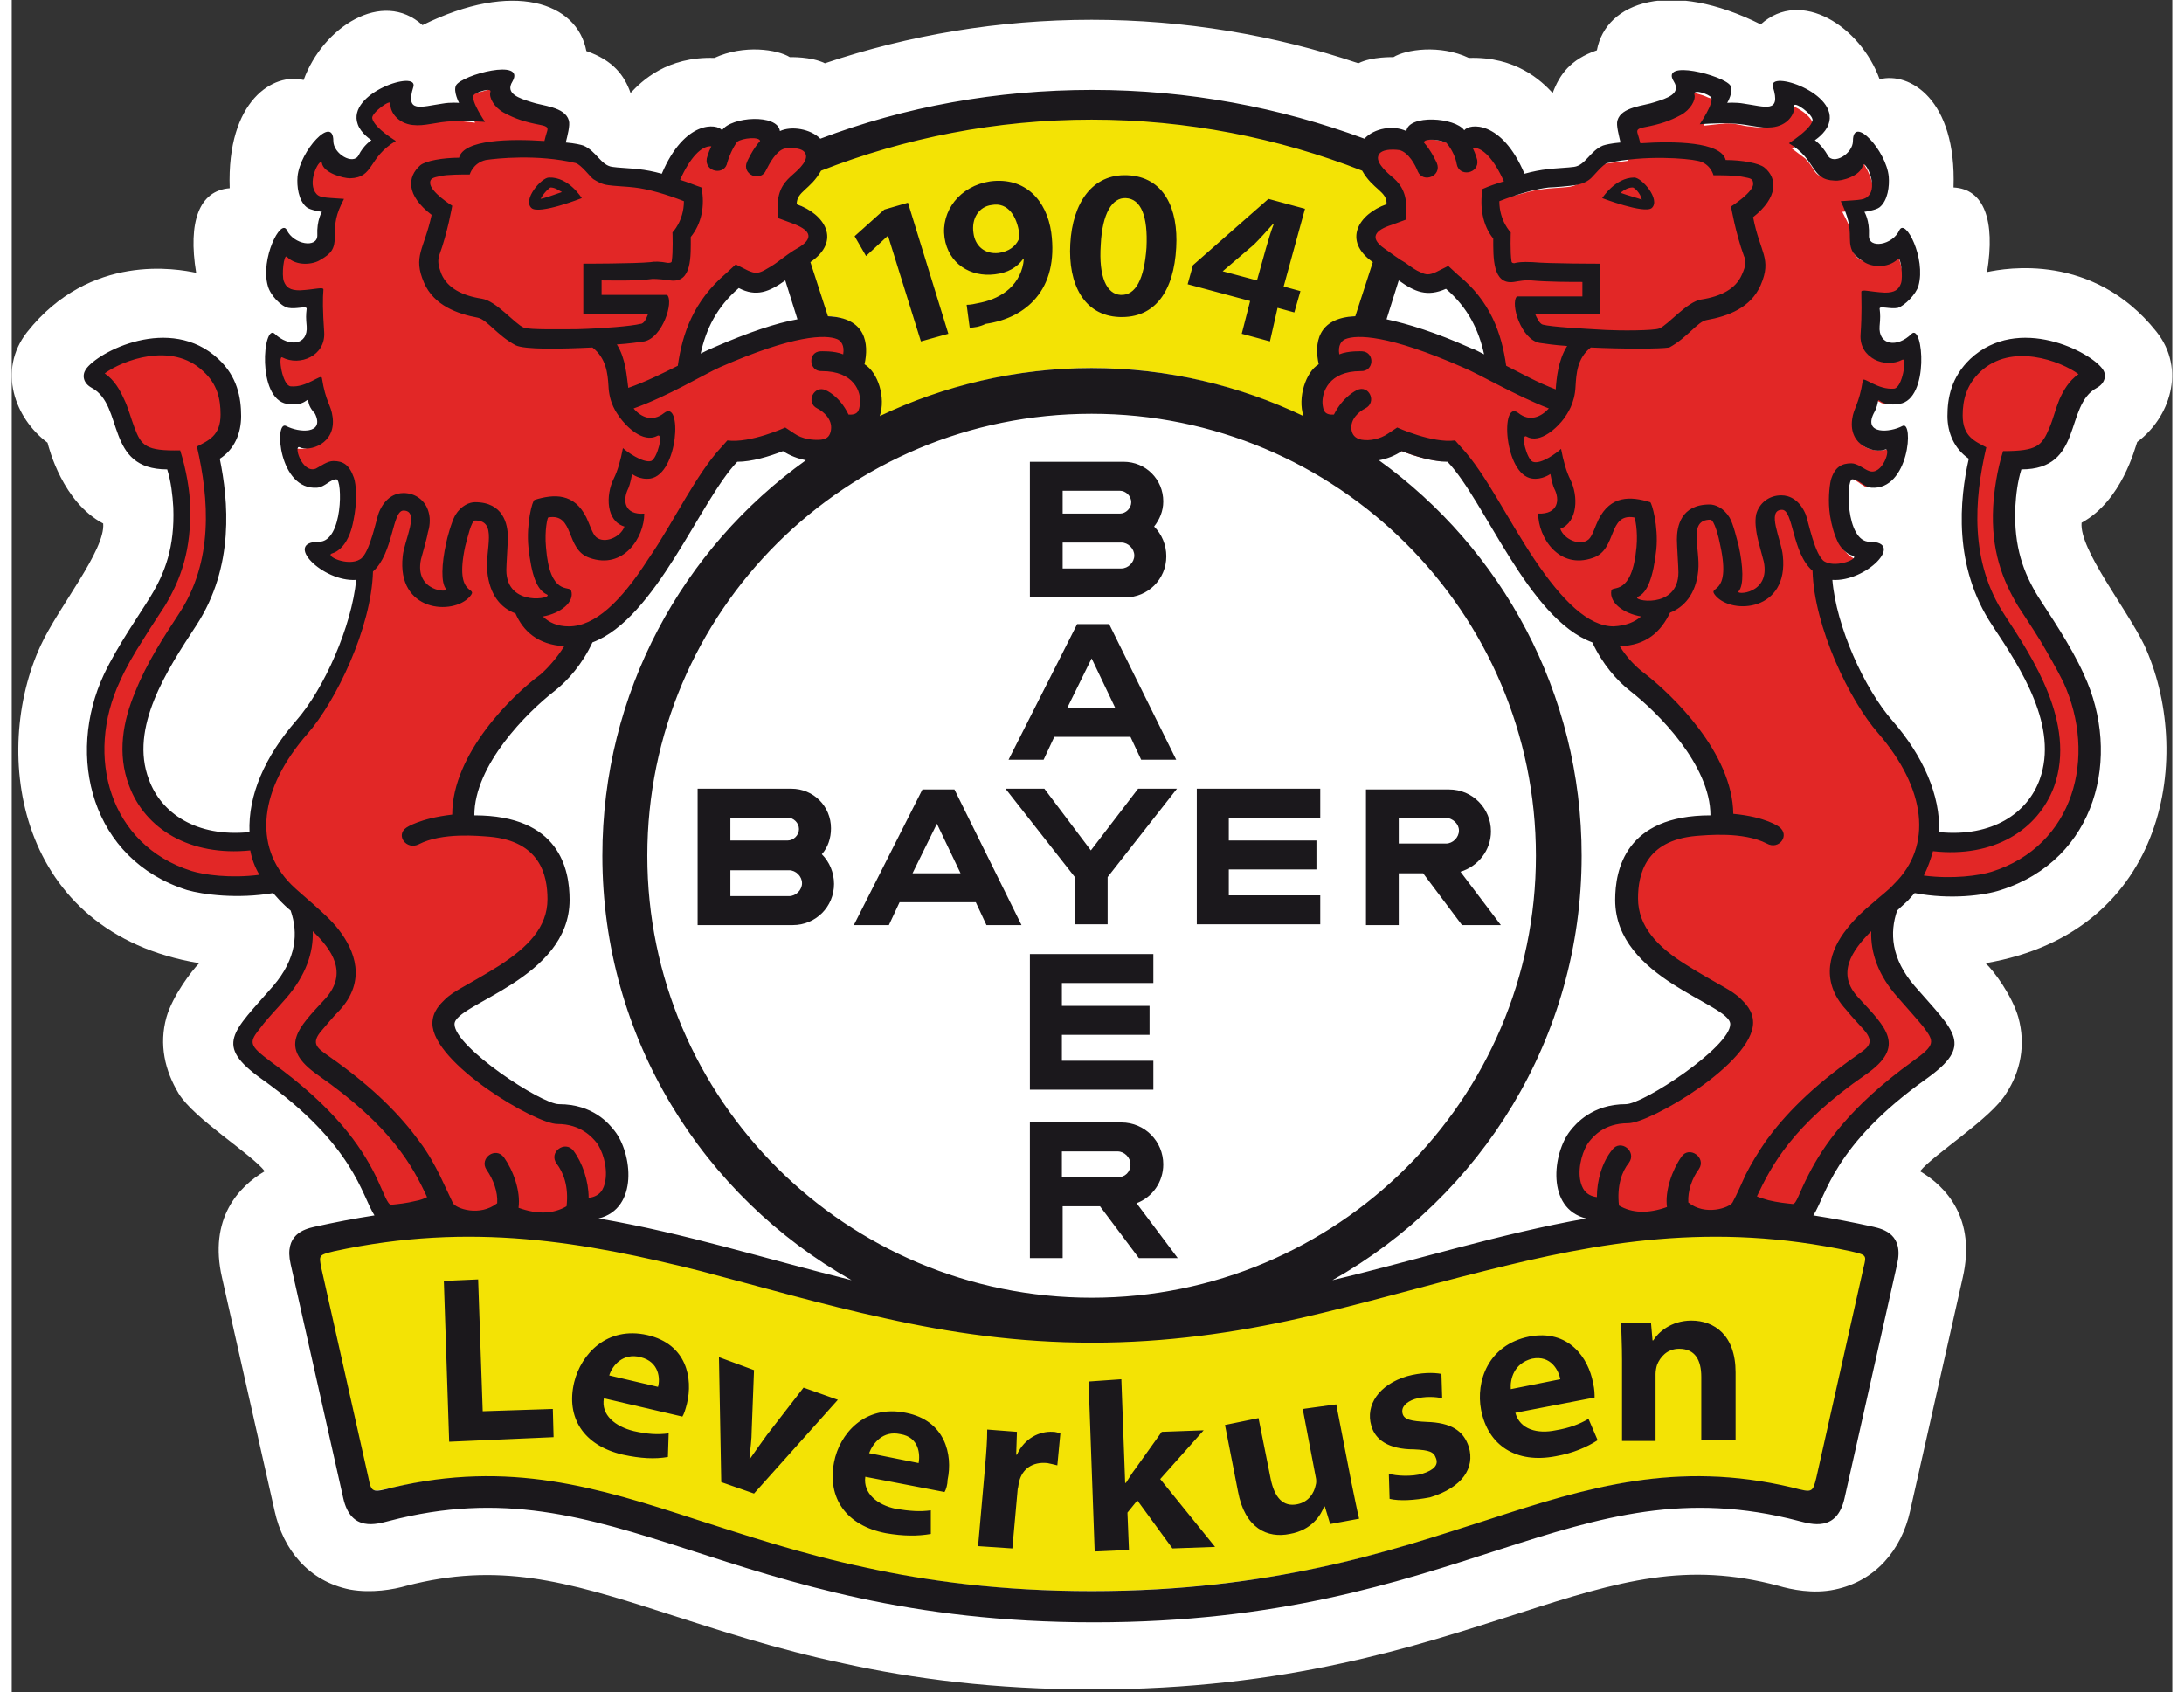
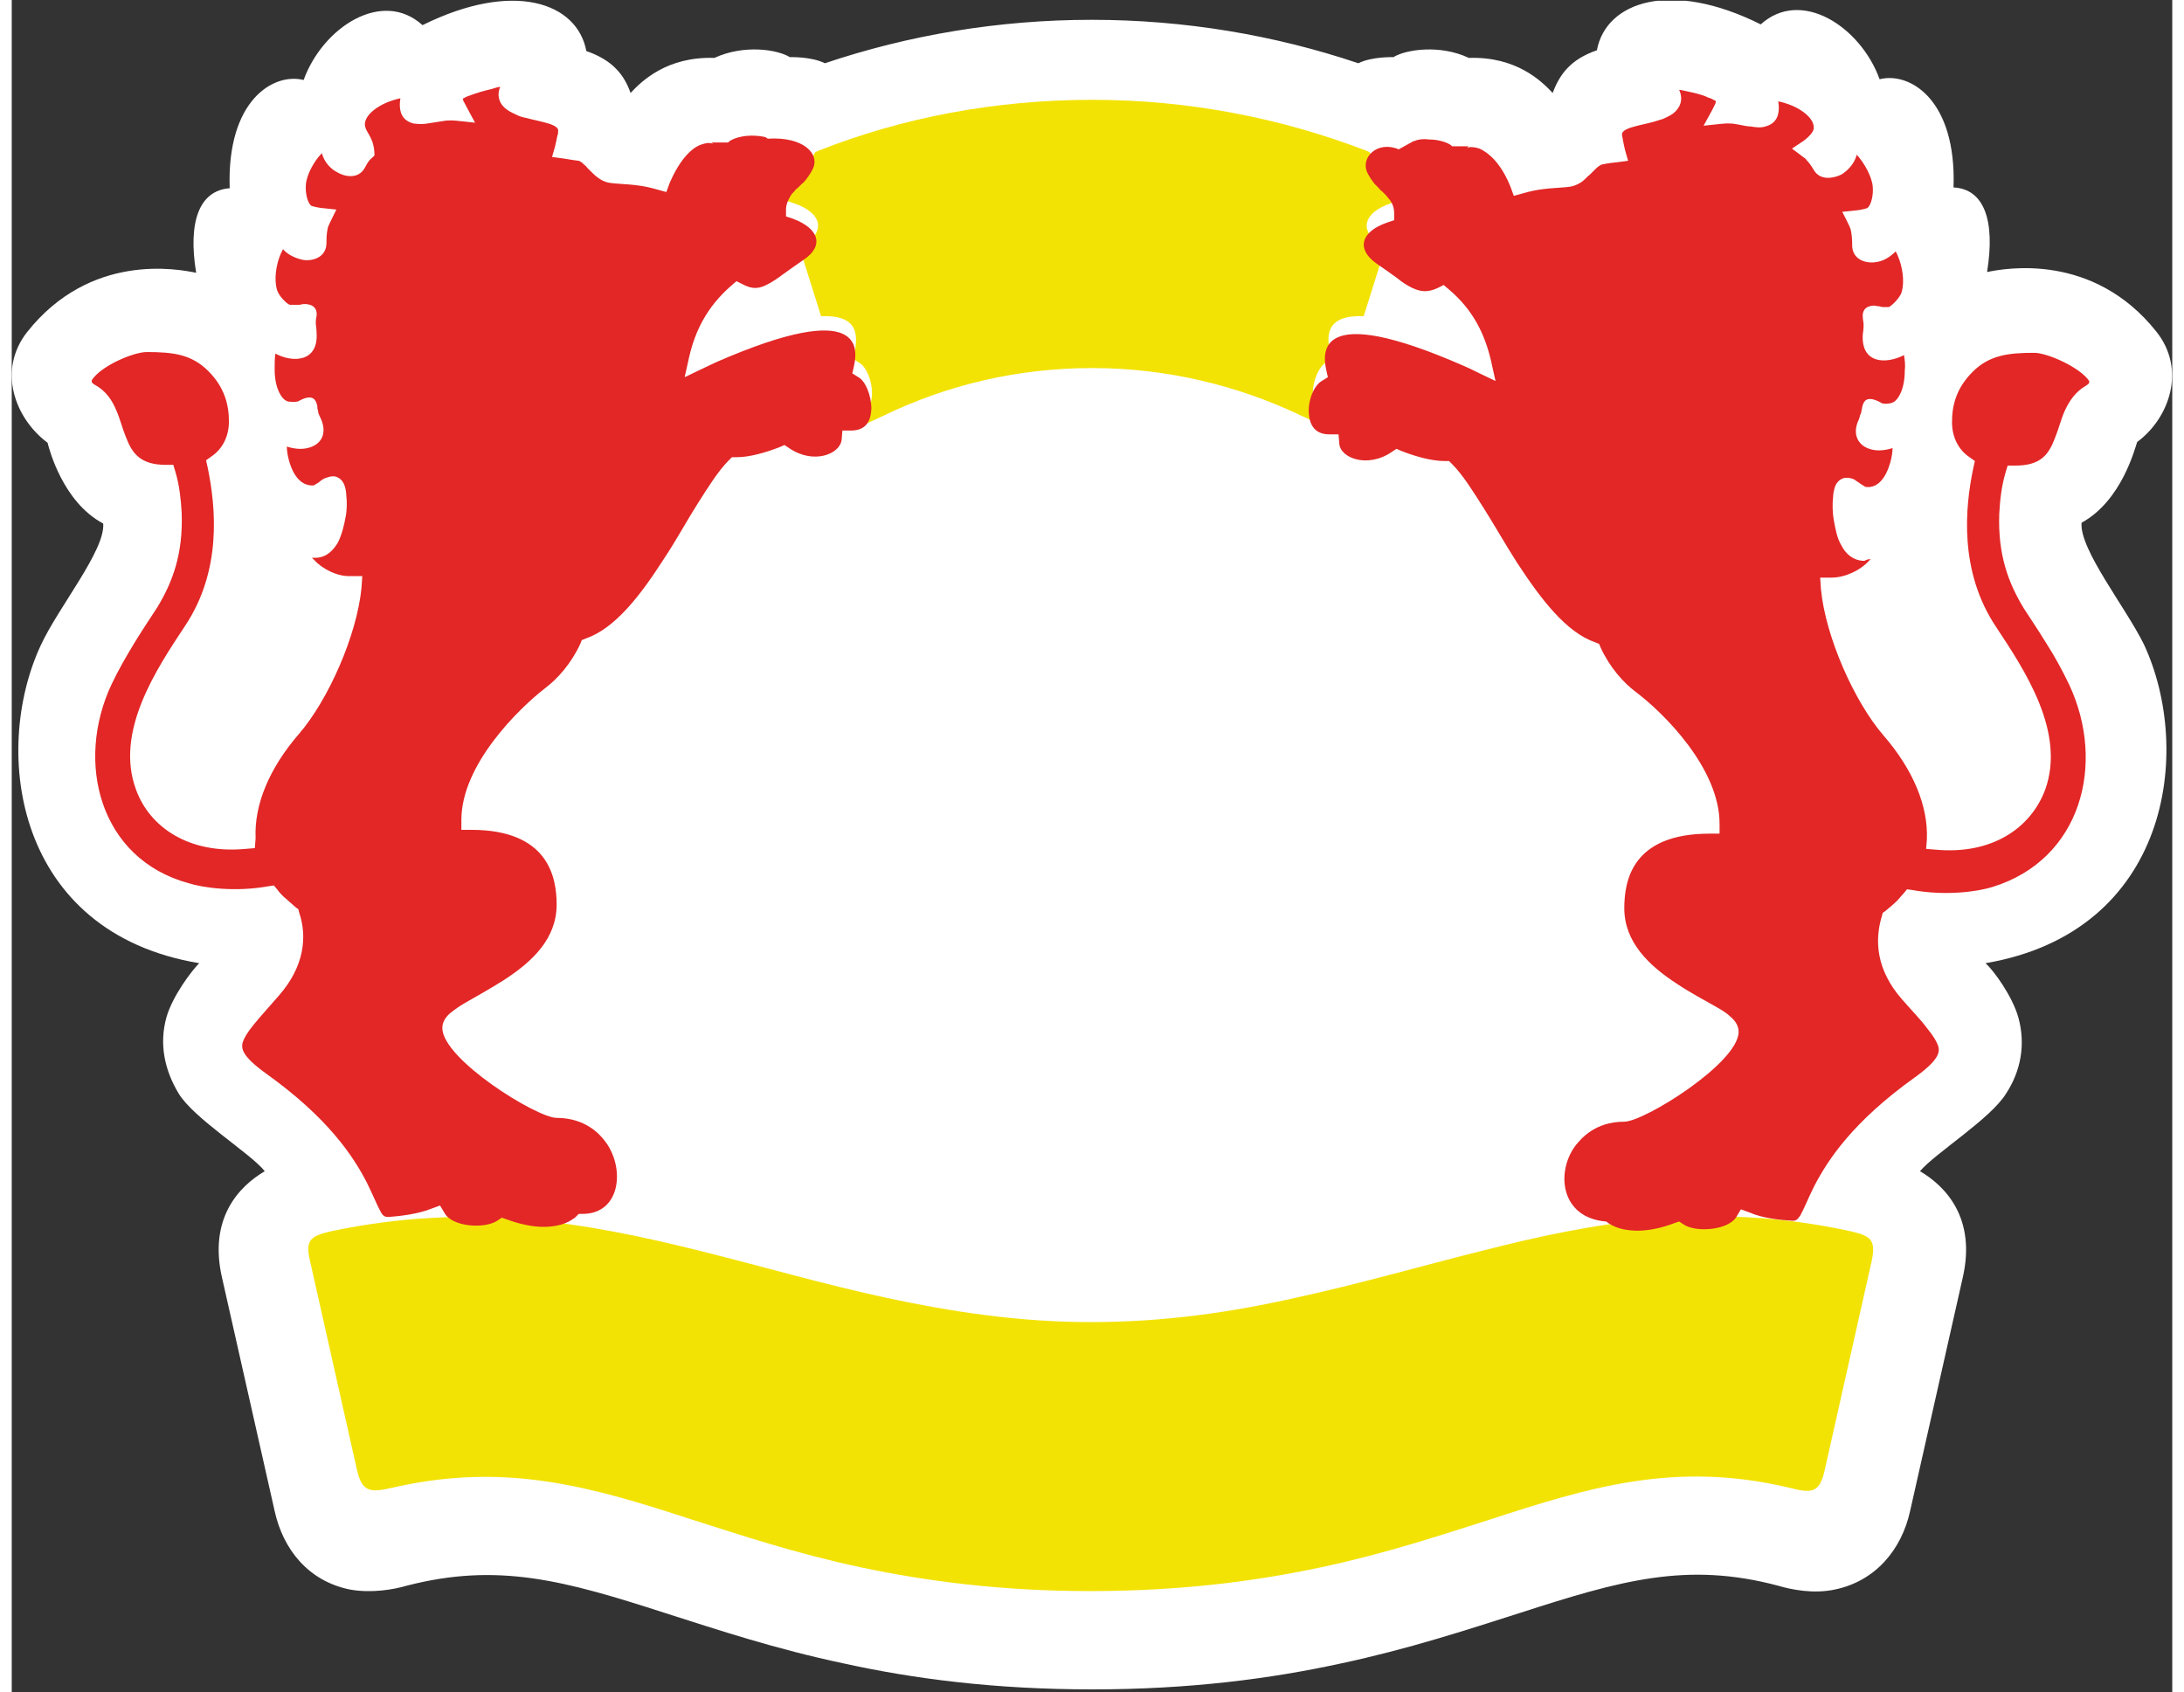
<svg xmlns="http://www.w3.org/2000/svg" width="359.211" height="278.388" viewBox="0 0 283.5 222.1">
  <rect x="0" y="0" width="283.5" height="222.1" fill="#333333" stroke="none" />
  <clipPath id="a">
    <path d="M0 .1h283.5v221.8H0" />
  </clipPath>
  <clipPath id="b">
    <path d="M-302.1-40H1364v16750H-302.1z" />
  </clipPath>
  <clipPath id="c">
    <path d="M0 0h284.3v222.1H0z" />
  </clipPath>
  <clipPath id="d">
    <path d="M81.2 12.2c1.5-1.6 4.8-4.8 11-4.6 3.9-1.8 8.3-1.1 9.9-.1 0 0 2.8-.1 4.6.8 11-3.7 22.8-5.7 35-5.7s24 2 35 5.7c1.8-.9 4.6-.8 4.6-.8 1.6-1 6.1-1.7 9.9.1 6.2-.2 9.5 3 11 4.6.9-2.4 2.3-4.4 5.8-5.6 1.2-6.4 9.7-9.3 21.5-3.4 5.3-4.8 13.1.3 15.6 7.2 3.9-1 10.1 2.6 9.7 14.2 4 .2 5.5 4.3 4.4 11.1 2.4-.5 13.9-2.6 22.2 7.8 4 5 1.7 11.4-2.5 14.5-.3.8-2 7.7-7.3 10.6-.3 3.5 5.8 11.1 8.2 16 6.5 14 3.3 37.7-20.8 41.8 1.1 1 3.5 4.3 4.3 7.1 1 3.6.3 7.1-1.6 10-2 3.3-9.4 7.9-11.3 10.2 3.4 2 7.4 6.2 5.6 14l-6.9 30.6c-1.1 5-4.5 9.2-9.9 10.3-2.8.6-5.7 0-7.4-.5-12-3.2-20.7-.7-34 3.6-6.9 2.2-14.5 4.7-23.4 6.6-9.2 2-19.8 3.4-32.6 3.4-12.9 0-23.5-1.4-32.6-3.4-9-1.9-16.5-4.4-23.4-6.6-13.3-4.3-22-6.7-34-3.6-1.7.5-4.6 1-7.4.5-5.5-1.1-8.8-5.3-9.9-10.3l-6.9-30.6c-1.8-7.8 2.2-12 5.6-14-1.8-2.3-9.3-6.9-11.3-10.2-1.8-3-2.6-6.4-1.6-10 .8-2.8 3.3-6.1 4.3-7.1-24.1-4-27.3-27.7-20.8-41.7 2.3-5 8.5-12.5 8.2-16-5.3-2.8-7.1-9.8-7.3-10.6C.4 54.9-1.9 48.6 2 43.6c8.3-10.5 19.8-8.3 22.2-7.8-1.1-6.7.4-10.8 4.4-11.1-.4-11.6 5.8-15.2 9.7-14.2 2.5-6.9 10.3-12 15.6-7.2 11.9-5.9 20.3-3 21.5 3.4 3.5 1.2 5 3.2 5.8 5.5" />
  </clipPath>
  <clipPath id="e">
    <path d="M0 0h284.3v222.1H0z" />
  </clipPath>
  <clipPath id="f">
    <path d="M111.5 205.7c-8.5-1.8-15.7-4.2-22.3-6.3-12.9-4.2-24.2-7.6-39.1-4.2-3 .7-4.1.7-4.8-2.3l-6.2-27.6c-.6-2.6.2-3.1 2.7-3.7 18.4-3.9 33.5-1.2 48.7 2.6 8 2 15.9 4.3 24.2 6.1 8.4 1.8 17.3 3.2 26.9 3.2 9.7 0 18.5-1.3 26.9-3.2 8.3-1.8 16.2-4.1 24.2-6.1 15.2-3.9 30.4-6.6 48.7-2.6 2.5.6 3.2 1.1 2.7 3.7l-6.2 27.6c-.7 3.1-1.7 3.1-4.8 2.3-14.9-3.5-26.2 0-39.1 4.2-6.6 2.1-13.8 4.5-22.3 6.3s-18.3 3.1-30.2 3.1c-11.7 0-21.5-1.3-30-3.1m-.3-158.1-.8-.5.2-.9c.5-2.4.2-4.6-3.5-4.7h-.9l-2.8-8.9.8-.6c2.6-1.8 2-4.1-1.5-5.3l-.9-.3v-.9c0-1.5.9-2.3 1.5-2.9.2-.1.3-.3.5-.4s.3-.3.5-.5c.3-.3.6-.7.9-1.3l.2-.4.4-.2c11.1-4.4 23.3-6.7 36-6.7s24.8 2.4 36 6.7l.4.2.2.4c.3.5.6.9.9 1.3l.5.5c.2.2.3.3.5.4.6.6 1.5 1.4 1.5 2.9v.9l-.9.3c-3.5 1.2-4.1 3.5-1.5 5.3l.8.6-2.8 8.9h-.9c-3.7.1-4.1 2.3-3.5 4.7l.2.9-.8.5c-1.1.7-2.1 3.4-1.5 5.3l1 2.9-2.8-1.3c-8.2-3.9-17.5-6.2-27.3-6.2s-19 2.2-27.3 6.2l-2.8 1.3 1-2.9c.6-2-.4-4.7-1.5-5.3" />
  </clipPath>
  <clipPath id="g">
    <path d="M-302.1-41.3H1364v16750H-302.1z" />
  </clipPath>
  <clipPath id="h">
    <path d="m243.9 73.4-.3.3c-1 1.1-3 2.1-4.8 2.1h-1.5l.1 1.5c.6 6.3 4.4 14.8 8.2 19.2 3.9 4.5 5.9 9.3 5.7 13.7l-.1 1.2 1.2.1c7.4.7 12.5-2.8 14.4-7.8 2.8-7.6-2.7-15.8-6.4-21.4-4.9-7.3-4.1-15.7-3-20.9l.2-.9-.7-.5c-1.5-1-2.3-2.7-2.3-4.6 0-2.1.5-4.4 2.7-6.6s4.7-2.5 8.1-2.5c1.7 0 6 1.9 7.2 3.7v.2c0 .1-.1.2-.4.4-1.4.8-2.2 2-2.8 3.3-.5 1.1-.8 2.4-1.3 3.6-.8 2.1-1.8 3.6-5.2 3.6h-1l-.3 1c-.5 1.7-.7 3.5-.8 5.3-.2 5.4 1.2 9.1 3.2 12.4.7 1.1 1.8 2.7 2.9 4.5 1.1 1.7 2.2 3.7 3.1 5.6 4.8 10.3 1.6 22.9-10.1 26.5-1.9.6-6.1 1.2-10.5.4l-.7-.1-.5.6c-.3.3-.5.6-.8.9-.4.4-1 .9-1.6 1.4l-.3.2-.1.4c-1 3.3-.7 7.1 2.6 10.9 1.3 1.5 2.5 2.7 3.3 3.8.9 1.1 1.3 1.8 1.5 2.4.2.8.1 1.8-3.1 4.1-8.1 5.8-11.4 10.8-13.2 14.3-.8 1.6-1.3 2.9-1.8 3.8-.4.6-.6.7-1 .7-1.6-.1-3.9-.3-5.7-1.1l-1.1-.4-.6 1c-1 1.7-5.2 2.1-6.9 1l-.6-.4-.6.2c-3.4 1.3-5.8 1.1-7.2.7-.7-.2-1.2-.5-1.5-.7-.1-.1-.3-.2-.3-.2-6.1-.5-6.6-6.7-3.9-10.1.6-.7 2.4-3 6.3-3 2.6 0 15-7.7 15-11.8 0-.9-.6-1.6-1.1-2-.5-.5-1.2-.9-1.9-1.3-1.4-.8-3.3-1.8-5.1-3-3.7-2.4-6.9-5.5-6.9-9.9 0-3.6 1-9.8 11.2-9.8h1.3v-1.3c0-7.3-7.4-14.6-11-17.3-1.6-1.2-3.4-3.2-4.6-5.8l-.2-.5-.5-.2c-3.8-1.3-7.1-5.6-10.3-10.5-1.6-2.5-3-5-4.4-7.2s-2.7-4.3-4.1-5.7l-.4-.4h-.6c-1.7 0-3.8-.6-5.6-1.3l-.7-.3-.6.4c-3.2 2.2-6.8.8-6.9-1.1l-.1-1.2h-1.2c-1.8 0-2.6-1.1-2.7-2.8-.1-1.9.8-3.7 1.7-4.2l.8-.5-.2-.9c-.5-2.3-1.4-9.1 18-.6.5.2 1.1.5 1.7.8l2.5 1.2-.6-2.7c-.8-3.4-2.3-6.6-5.5-9.3l-.7-.6-.8.4c-1.3.6-2.2.5-3.3 0-.6-.3-1.3-.7-2-1.3-.8-.6-1.7-1.2-2.7-1.9-2.7-1.9-2.1-4.2 1.4-5.4l.9-.3V28q0-1.05-.6-1.8c-.2-.2-.3-.4-.5-.6l-.5-.5c-.2-.1-.3-.3-.5-.5l-.5-.5c-.3-.4-.6-.8-.9-1.4-1-2 1.3-4.3 4.1-3.1l1.8-1s.1-.1.3-.1c.4-.2 1.1-.3 1.8-.2 1.7 0 2.9.6 3.1.9h2.2c-.1 0-.1.1-.2.2 0 0 .1 0 .3-.1.3 0 .7 0 1.3.2 1.1.5 2.8 1.8 4.1 5.1l.4 1.1 1.1-.3c1-.3 2-.5 2.9-.6.6-.1 2.9-.2 3.4-.3.6-.1 1.2-.4 1.6-.7s.7-.7 1-.9l.4-.4.4-.4c.2-.2.5-.4.7-.5.1 0 .8-.2 2-.3l1.5-.2-.4-1.4c-.1-.4-.2-.9-.3-1.4 0-.2-.1-.4-.1-.6v-.2c.1-.2.3-.5 1.3-.8s2.1-.5 2.8-.7c.4-.1.9-.3 1.3-.4.4-.2.9-.4 1.3-.7.9-.7 1.4-1.8.8-3.1.3 0 .6.1 1.1.2.9.2 1.9.4 2.7.8.4.1.7.3.9.4.1 0 .1.1.1.1 0 .1 0 .2-.1.4-.1.3-1.5 2.8-1.5 2.8s2.7-.3 3-.3c.4 0 .8 0 1.3.1.7.1 1.3.3 1.9.3.6.1 1.3.2 1.9 0 .8-.2 1.5-.7 1.7-1.7.1-.5.1-1 0-1.6.5.1 1.2.3 1.9.6 2.2 1 3 2.3 2.7 3.2-.3.7-1.3 1.4-1.3 1.4l-1.5 1 1.6 1.2c.1.1.2.1.3.3q.45.45.9 1.2c.9 1.7 2.9 1.1 3.7.7.8-.5 1.7-1.4 2-2.6 1 1.1 2 2.9 2.1 4.2.1 1.1-.2 2.4-.7 2.8-.2.1-1.2.3-1.4.3l-1.9.2s1 1.9 1.1 2.3.2 1.1.2 1.9c-.1 2.2 2 2.6 3.1 2.4.9-.1 1.8-.6 2.6-1.4.1.2.2.3.3.6.6 1.4.9 3.3.5 4.7-.2.8-1.4 1.9-1.7 2h-.5c-.2 0-.5 0-.7-.1-.3 0-.6-.1-.8-.1-1.2.1-1.5.8-1.4 1.6 0 .3.1.6.1.9s0 .6-.1 1.2c-.3 4 3.1 4 5.4 2.8.1.6.2 1.3.1 2.1 0 1.1-.2 2.2-.6 3s-.8 1.1-1.2 1.2c-.9.2-1.3 0-1.4-.1-1.7-.9-2.2-.3-2.4.7 0 .2-.1.3-.1.6q-.15.3-.3.9c-1 2-.1 3.6 1.7 4 .8.2 1.8.1 2.7-.2 0 .5-.1 1.2-.3 1.9-.6 2.1-1.7 3.4-3.2 3.2 0 0-.1 0-.2-.1-.2-.1-.3-.2-.5-.3-.2-.2-.5-.3-.7-.5q-.45-.3-1.2-.3c-.4 0-1.2.3-1.5 1.3-.1.4-.2.8-.2 1.2-.1.9-.1 2 .1 3.1s.4 2.3 1 3.3c.5 1 1.5 2 3 2 .6-.3.7-.2.8-.2m-179.8-62c-.5 1.2-.1 2.3.9 3 .4.3.9.5 1.3.7s.8.3 1.3.4c.7.2 1.8.4 2.8.7s1.2.6 1.3.8v.2c0 .2 0 .4-.1.6-.1.5-.2 1-.3 1.4l-.4 1.4 1.5.2c1.2.2 1.9.3 2 .3.3.1.5.3.7.5.1.1.3.2.4.4l.4.4c.3.3.6.6 1 .9s.9.6 1.6.7c.5.1 2.8.2 3.4.3.9.1 1.9.3 2.9.6l1.1.3.4-1.1c1.4-3.3 3-4.7 4.1-5.1.6-.2 1-.3 1.3-.2.1 0 .2 0 .3.1 0-.1-.1-.1-.2-.2H94c.2-.3 1.4-.9 3.1-.9.8 0 1.4.1 1.8.2.2.1.3.2.3.2 4.7-.3 6.9 2 5.9 4-.3.6-.6 1-.9 1.4-.2.2-.3.4-.5.5l-.5.5c-.2.2-.4.3-.5.5-.2.2-.4.4-.5.6-.3.5-.6 1.1-.6 1.8v.9l.9.3c3.5 1.3 4.1 3.6 1.4 5.4-1 .7-1.9 1.3-2.7 1.9s-1.4 1-2 1.3c-1.1.6-2 .7-3.3 0l-.8-.4-.7.6c-3.2 2.8-4.7 5.9-5.5 9.3l-.6 2.7 2.5-1.2c.6-.3 1.1-.5 1.7-.8 19.5-8.5 18.5-1.6 18 .6l-.2.9.8.5c.9.5 1.7 2.3 1.7 4.2-.1 1.7-.8 2.8-2.7 2.8H109l-.1 1.2c-.2 1.9-3.7 3.3-6.9 1.1l-.6-.4-.7.3c-1.8.7-3.9 1.3-5.6 1.3h-.6l-.4.4c-1.4 1.4-2.7 3.5-4.1 5.7s-2.8 4.8-4.4 7.2c-3.2 5-6.5 9.2-10.3 10.5l-.5.2-.2.5c-1.2 2.6-3 4.6-4.6 5.8-3.6 2.8-11 10.1-11 17.3v1.3h1.3c10.1 0 11.2 6.2 11.2 9.8 0 4.5-3.2 7.5-6.9 9.9-1.9 1.2-3.7 2.2-5.1 3-.7.4-1.4.9-1.9 1.3s-1.1 1.1-1.1 2c0 4.1 12.4 11.8 15 11.8 3.8 0 5.7 2.2 6.3 3 2.7 3.4 2.2 9.6-2.9 9.6h-.5l-.5.5c-.1.1-.2.1-.3.2-.3.2-.8.5-1.5.7-1.4.4-3.7.6-7.2-.7l-.6-.2-.6.4c-1.7 1.1-5.9.8-6.9-1l-.6-1-1.1.4c-1.7.7-4.1 1-5.7 1.1-.4 0-.7-.1-1-.7-.5-.9-1-2.2-1.8-3.8-1.8-3.5-5.1-8.5-13.2-14.3-3.2-2.3-3.3-3.3-3.1-4.1.2-.6.6-1.3 1.5-2.4s2-2.3 3.3-3.8c3.3-3.8 3.7-7.7 2.6-10.9l-.1-.4-.3-.2c-.6-.5-1.1-1-1.6-1.4-.3-.3-.6-.6-.8-.9l-.5-.6-.7.1c-4.4.8-8.6.2-10.5-.4-11.7-3.2-14.9-15.9-10.1-26.1.9-1.9 2-3.8 3.1-5.6s2.2-3.4 2.9-4.5c2-3.3 3.4-7 3.2-12.4-.1-1.8-.3-3.6-.8-5.3l-.3-1h-1c-3.3 0-4.4-1.5-5.2-3.6-.5-1.2-.8-2.5-1.3-3.6-.5-1.2-1.3-2.5-2.8-3.3-.3-.2-.4-.3-.4-.4v-.2c1.2-1.9 5.5-3.7 7.2-3.7 3.5 0 5.9.3 8.1 2.5 2.1 2.1 2.7 4.4 2.7 6.6 0 1.9-.8 3.6-2.3 4.6l-.7.5.2.9c1.1 5.3 1.9 13.6-3 20.9-3.7 5.6-9.2 13.8-6.4 21.4 1.8 5 7 8.5 14.4 7.8l1.2-.1.1-1.3c-.2-4.4 1.8-9.2 5.7-13.7 3.8-4.4 7.6-12.9 8.2-19.2l.1-1.5h-1.5c-1.8.1-3.8-1-4.8-2.1l-.3-.3h.4c1.5 0 2.4-1 3-2 .5-1 .8-2.2 1-3.3.2-.9.2-2.1.1-2.9 0-.4-.1-.9-.2-1.2-.3-1-1.1-1.3-1.5-1.3-.5 0-.9.2-1.2.3-.2.1-.5.3-.7.5-.2.1-.3.2-.5.3-.1.1-.2.1-.2.1-1.5.1-2.6-1.1-3.2-3.2-.2-.7-.3-1.4-.3-1.9.9.3 1.9.4 2.7.2 1.8-.4 2.7-1.9 1.7-4-.2-.4-.3-.6-.3-.9-.1-.2-.1-.4-.1-.6-.2-1-.7-1.6-2.4-.7-.1.1-.5.2-1.4.1-.4-.1-.8-.4-1.2-1.2s-.6-1.9-.6-3c0-.8 0-1.5.1-2.1 2.2 1.2 5.7 1.2 5.4-2.8 0-.5-.1-.9-.1-1.2s0-.5.1-.9c.1-.8-.2-1.5-1.4-1.6-.2 0-.5 0-.8.1h-1.3c-.4-.1-1.5-1.2-1.7-2-.4-1.4-.1-3.3.5-4.7l.3-.6c.7.8 1.7 1.2 2.6 1.4 1.1.2 3.2-.2 3.1-2.4 0-.9.1-1.5.2-1.9.1-.3 1.1-2.3 1.1-2.3l-1.9-.2c-.2 0-1.2-.2-1.4-.3-.5-.4-.8-1.7-.7-2.8.1-1.3 1.1-3.1 2.1-4.1.3 1.2 1.2 2.1 2 2.5.8.5 2.8 1.1 3.7-.7q.45-.9.9-1.2l.3-.3c0-2.2-1-2.9-1.2-3.7-.3-.9.5-2.2 2.7-3.2.7-.3 1.4-.5 1.9-.6-.1.6-.1 1.1 0 1.6.2 1 .9 1.5 1.7 1.7.6.1 1.4.1 1.9 0 .6-.1 1.2-.2 1.9-.3.5-.1 1-.1 1.3-.1s3 .3 3 .3-1.3-2.4-1.5-2.8c-.1-.2-.1-.3-.1-.4h.1c.3-.2.6-.3.9-.4.8-.3 1.8-.6 2.7-.8q.9-.3 1.2-.3" />
  </clipPath>
  <clipPath id="i">
    <path d="M-302.1-39.1H1364v16750H-302.1z" />
  </clipPath>
  <clipPath id="j">
-     <path d="M16.1 56.1c.9 2.4 1.5 3.1 6 3 .8 2.5 1.3 5.5 1.3 7.3.2 5.7-1.2 9.6-3.3 13.1-.7 1.1-1.8 2.7-2.9 4.5-1.1 1.7-2.2 3.6-3 5.4-4.6 9.8-1.4 21.5 9.4 24.9 1.6.5 5.1 1 8.9.5-.6-1-1-2.1-1.2-3.2-7.9.8-13.8-2.8-15.9-8.5-1.6-4.2-.8-8.5.8-12.3 1.5-3.8 3.8-7.3 5.7-10.2 4.6-6.9 4-15.1 2.4-22 1.5-.8 3.1-1.4 3.1-4.2 0-2-.4-4-2.3-5.7-4.1-3.9-10.6-1.4-12.9.3 1.3.9 2 2.2 2.5 3.3.6 1.2.9 2.5 1.4 3.8m53.6 24.8c.8.8 1.9 1.3 3.4 1.3 3.4 0 6.8-3.2 10.4-8.8 1.8-2.6 3.4-5.5 4.9-8s3.1-5 4.7-6.7l.8-.9c3 .4 7.6-1.7 7.6-1.7l1.2.8c1 .7 2.4.9 3.5.8.9-.1 1.2-.6 1.3-1.3.2-1.4-1-2.4-1.8-2.8-1.6-.8-.4-3.1 1.1-2.4 0 0 1.8.7 3 3.2 1.3.1 1.4-.6 1.5-1.4.2-1.6-.8-4.3-5-4.3-1.7.1-1.9-2.5-.2-2.6 0 0 1.8-.1 3 .4.2-1.2-.3-1.8-.8-2-1.5-.6-5.6-.6-15.4 3.7-2.2 1-6.8 3.8-11.3 5.4 1 1.2 2.5 1.8 4 .6 2.4-1.9 1.9 8-1.8 8.6-1.4.2-2.4-.6-2.4-.6s-.2 1.2-.5 1.9c-.8 1.6-.5 3.5 2.1 3.3 0 3.1-2.7 7.4-7.2 5.8-3.2-1.1-1.9-5.9-5.4-5.3-.1 0-.5 1.7-.3 3.9.5 6.5 3.1 5 3.3 5.7.5 1.5-1.4 3-3.7 3.4m2.8 3.9c-3.5-.2-5.4-2-6.4-4.3-1.9-.7-3.4-2.4-3.7-5.5-.3-2.9 1.4-6.7-1.6-6.7-.5 0-1 2.3-1.3 3.4-1.5 7 1.9 5.1.6 6.6-2.2 2.5-9.6 2-8.8-5.3.2-2.1 2.3-6 .1-6-1.5 0-1.3 5.6-4 8-.2 7.4-4.9 17.1-8.6 21.3-6.3 7.2-7.2 14.7-2.1 19.8.7.7 1.8 1.6 2.8 2.5 1.1 1 2.4 2.1 3.4 3.4 2.1 2.7 3.7 6.7.1 10.6-.9.9-1.6 1.8-2.3 2.6-1.6 1.8-.5 2.4.9 3.4 6 4.2 9.5 7.9 11.9 11.2 1.2 1.6 2 3.1 2.7 4.5.6 1.3 1.2 2.5 1.7 3.6.4.7 3.5 1.8 5.8 0 .1-1.5-.5-3.1-1.4-4.4-1-1.5 1.2-3.1 2.3-1.6 1.2 1.7 2.2 4.4 1.9 6.6 2.5.9 4.6.8 6.3-.2.3-2.6-.4-4.4-1.3-5.6-1.1-1.5 1.1-3.1 2.2-1.7 1.2 1.6 2 4 2 6.2 1.5-.2 2-1.1 2.2-2.3.3-1.8-.4-4-1.2-5-.5-.6-2-2.4-5.1-2.4-2.9 0-16.4-8-16.4-13.2 0-1.6 1.1-2.6 1.6-3.1.6-.6 1.4-1.1 2.1-1.5 1.4-.8 3.2-1.8 5.1-3 3.7-2.4 6.3-5 6.3-8.7 0-3.2-1-7.6-7.6-8.2-1.4-.1-6.2-.6-9.3 1-1.6.8-3.1-1.2-1.6-2.2 0 0 1.7-1.2 6-1.7 0-8 7.9-15.7 11.6-18.4.9-.8 2.1-2.1 3.1-3.7m-33 37.4c.1 2.8-.9 5.8-3.5 8.8-1.3 1.5-2.5 2.7-3.3 3.8-1.6 2-1.7 2.3 1.4 4.6 8.3 6 11.7 11 13.6 14.8 1.2 2.5 1.6 3.9 2.1 3.9 1-.1 2-.2 3.2-.5.6-.1 1.1-.3 1.5-.5-1.9-4.1-4.7-9.3-14.3-16-5.3-3.7-2.7-6.1 1-10.1 2.9-3.3.9-6.3-1.7-8.8m44-81H75v-6.6s6.8 0 8.8-.2c.5-.1 1.3-.1 2.3.1.1 0 .5 0 .5-.2.2-1.2.1-3.8.1-3.8s1.5-1.5 1.5-4.1c-2.3-.9-4.7-1.6-6.5-1.8-.7-.1-2.9-.2-3.4-.3-.9-.1-1.5-.5-2-.8-.4-.3-1.6-1.9-2.3-2.1-5-1.2-10.5-.6-11.8-.4-1.7.4-2.1 1.9-2.1 1.9-.9 0-3 0-3.8.2-1 .2-1.4.3-1.4.9 0 1.2 2.9 3 2.9 3s-.6 3.5-1.7 6.5c-.2.7-.2 1.2.3 2.5.8 1.8 2.7 2.8 5.3 3.2 1.9.3 4.3 3.3 5.5 3.8.7.3 5.3.2 7 .2 3.5-.1 7.1-.4 8.3-.7.5 0 .8-.8 1-1.3m-7.3 4.4c-4.2.2-8.9.3-10.1-.3-2.4-1.3-3.7-3.3-4.9-3.6-2.7-.5-5.8-1.6-7.1-4.6-1.5-3.5 0-4.3 1-8.9-3.4-2.6-3.2-5-1.5-6.5.7-.6 3-1 5.1-1 .6-2.4 6.7-2.5 11.2-2.2.1-.4.2-.8.3-1.1.2-.6.2-.8-.8-1-2.1-.4-3.3-.8-4.8-1.6-1.3-.7-2-2-1.8-2.7.3-.7-1.9 0-2.2.4-.4.7 1.5 3.5 1.5 3.5s-2.6-.2-4.2-.1c-2.3.1-3.7.7-5.3.5-1.9-.2-3-1.7-2.9-2.8.1-.7-2.5 1.2-2.4 1.9.1.6.9 1.6 3.1 3-3.7 2.2-2.8 4.8-6 4.9-.9 0-3.5-.7-3.7-2-.2-.8-1.9 2.2-.9 3.8.5.8 1.1.7 3.8.9-1.1 2.1-1.2 3.1-1.2 4.9 0 1.7-.5 2.3-1.9 3.1-.9.6-3.1.9-4.4-.4-.4-.4-.7 2.4-.4 3.2s.8 1.2 2.1 1.2c2-.1 3.1-.5 3.1-.1-.1 1.1-.1 2.8.1 5.6.2 3.1-3.2 4.5-5.5 3.3-.6-.3 0 3.7 1.1 3.8 2.1.2 4-1.7 4.1-1.1.5 3.2 1.2 3.5 1.4 5.1.5 3.6-3.1 4.6-4.3 4-.9-.4.3 3.5 2.1 2.8.6-.3 1.5-1 2.3-1 1.3 0 2.1.5 2.7 2.2.3.9.4 2.8.1 4.7-.2 1.2-.4 2.4-1.1 3.6-.4.7-1.1 1.4-1.8 1.6-1.2.3 2 1.8 3.6.8 1.3-.7 2.2-5.6 2.5-6.2.8-1.9 2.1-2.5 3.2-2.5 1.6 0 2.9 1 3.3 2.5.3 1 .1 2.1-.1 2.7-.1.7-.8 3.1-.9 3.5-.9 4.3 3.8 4.4 3.3 3.9-.7-.8-.6-3.3 0-6 .1-.6.7-2.8 1.2-3.7.8-1.3 1.9-1.7 2.6-1.7 3.7 0 4.3 2.9 4.3 4.6 0 .7-.2 3.7-.2 4.3 0 5 6.4 3.7 5.3 3.2-1.3-.6-2-2.5-2.4-6.2-.3-3 .5-6.1.8-6.2 2.6-.8 5.2-.9 6.8 2.3.4.8.8 2.2 1.3 2.6 1.1.9 3.2 0 3.7-1.4-2.4-.7-2.5-4.1-1.4-6.3.5-1 .9-2.4 1.2-4 .4.4 2.6 2 3.7 1.7.8-.3 1.7-3.8.8-3.3-1.9 1-4.1-1.3-4.9-2.4-.4-.6-1.4-1.8-1.5-4.2-.1-1.6-.3-3.6-2.1-5M87.4 48c.6-4.3 2.1-8.5 6.3-12.1l1.3-1.2 1.6.8c.9.4 1.3.4 2.1 0 .5-.3 1.1-.6 1.9-1.2s1.7-1.3 2.8-1.9c2-1.3 1.2-2.3-1-3.1l-1.9-.7v-1.5c0-2.4 1.1-3.4 2-4.2.2-.2 2-1.6 1.7-2.6-.3-1.2-2.8-.8-2.8-.8-1.1.3-2 2-2.4 2.8-.7 1.7-3.3.6-2.5-1.1 0 0 .7-1.6 1.7-2.7-.1-.6-2.3-.4-3 .1-.6.8-1.1 2-1.3 2.7-.3 1.8-3 1.3-2.7-.5 0 0 .2-.8.6-1.6-1.3-.1-2.8 1.5-4.1 4.4 1 .3 1.9.7 2.8 1 .5 2.4 0 4.8-1.4 6.5 0 2.5.2 6.1-2.7 5.7-.6-.1-1.7-.2-2.3-.2-2.1.3-5.2.2-6.7.2v1.9H86c.9.9-.6 5.6-3 6.1-.7.1-2 .3-3.6.4 1.2 1.9 1.3 4.3 1.5 5.7 2.3-.8 4.5-1.9 6.5-2.9m108.7 0c2 1 4.1 2.2 6.5 3.1.1-1.4.3-3.8 1.5-5.7-1.6-.1-2.9-.3-3.6-.4-2.4-.4-3.9-5.1-3-6.1h8.6V37c-1.5 0-4.6 0-6.7-.2-.6-.1-1.7.1-2.3.2-2.8.4-2.7-3.2-2.7-5.7-1.4-1.7-1.8-4.2-1.4-6.5.9-.4 1.8-.7 2.8-1-1.3-2.9-2.8-4.5-4.1-4.4.4.8.6 1.6.6 1.6.3 1.8-2.4 2.3-2.7.5-.1-.7-.6-1.9-1.3-2.7-.7-.5-3-.7-3-.1 1 1.1 1.7 2.7 1.7 2.7.7 1.7-1.8 2.7-2.5 1.1-.3-.8-1.2-2.5-2.4-2.8 0 0-2.5-.4-2.8.8-.3 1 1.6 2.5 1.7 2.6 1 .8 2 1.9 2 4.2v1.5l-1.9.7c-2.2.7-3 1.7-1 3.1 1 .7 1.9 1.4 2.8 1.9.8.6 1.4 1 1.9 1.2.8.4 1.2.4 2.1 0l1.6-.8 1.3 1.2c4.2 3.4 5.7 7.6 6.3 11.9m11.1-2.4c-1.8 1.4-1.9 3.5-2 5.1-.1 2.3-1.1 3.6-1.5 4.2-.8 1.1-3.1 3.4-4.9 2.4-.9-.5 0 3 .8 3.3 1.1.4 3.3-1.3 3.7-1.7.3 1.6.7 3 1.2 4 1.1 2.2 1 5.6-1.3 6.5.5 1.4 2.6 2.3 3.7 1.4.5-.4.9-1.8 1.3-2.6 1.6-3.2 4.2-3.1 6.8-2.3.2.1 1.1 3.1.8 6.2-.4 3.7-1.2 5.7-2.4 6.2-1.1.5 5.3 1.8 5.3-3.2 0-.6-.2-3.6-.2-4.3 0-1.7.5-4.6 4.3-4.6.7 0 1.8.4 2.6 1.7.5.8 1 3 1.2 3.7.6 2.7.7 5.2 0 6-.5.5 4.2.4 3.3-3.9-.1-.4-.8-2.9-.9-3.5s-.3-1.7-.1-2.7c.4-1.5 1.7-2.5 3.3-2.5 1.1 0 2.4.6 3.2 2.5.3.7 1.2 5.5 2.5 6.2 1.6.9 4.8-.5 3.6-.8-.7-.2-1.4-.9-1.8-1.6-.6-1.2-.9-2.4-1.1-3.6-.3-1.9-.1-3.8.1-4.7.5-1.7 1.4-2.2 2.7-2.2.8 0 1.7.8 2.3 1 1.8.7 3-3.2 2.1-2.8-1.3.5-4.8-.4-4.3-4 .2-1.5.9-1.9 1.4-5.1.1-.5 2 1.3 4.1 1.1 1.1-.1 1.7-4.1 1.1-3.8-2.3 1.2-5.7-.2-5.5-3.3.2-2.9.1-4.6.1-5.6 0-.4 1.1 0 3.1.1 1.3 0 1.8-.4 2.1-1.2s0-3.6-.4-3.2c-1.4 1.3-3.5 1-4.4.4-1.3-.8-1.9-1.4-1.9-3.1 0-1.8-.2-2.8-1.2-4.9 2.7-.2 3.2-.1 3.8-.9 1-1.5-.7-4.6-.9-3.8-.3 1.4-2.8 2.1-3.7 2-3.2-.1-2.3-2.7-6-4.9 2.1-1.4 3-2.4 3.1-3 .1-.8-2.5-2.6-2.4-1.9.1 1.1-.9 2.6-2.9 2.8-1.6.2-3-.4-5.3-.5-1.6-.1-4.2.1-4.2.1s1.9-2.8 1.5-3.5c-.2-.4-2.4-1.2-2.2-.4.2.7-.5 2-1.8 2.7-1.5.8-2.7 1.2-4.8 1.6-1 .2-1 .4-.8 1 .1.3.2.7.3 1.1 4.5-.3 10.6-.2 11.2 2.2 2.1 0 4.4.4 5.1 1 1.7 1.4 1.8 3.9-1.5 6.5.9 4.7 2.5 5.4 1 8.9-1.3 3-4.3 4.1-7.1 4.6-1.2.2-2.5 2.3-4.9 3.6-1.3.2-6.1.2-10.3 0m-7.3-4.4c.2.5.6 1.3 1 1.4 1.2.3 4.8.5 8.3.7 1.8.1 6.3.1 7-.2 1.2-.5 3.6-3.5 5.5-3.8 2.6-.4 4.5-1.4 5.3-3.2.6-1.3.6-1.9.3-2.5-1.1-3-1.7-6.5-1.7-6.5s3-1.9 2.9-3c0-.7-.4-.7-1.4-.9-.9-.2-2.9-.2-3.8-.2 0 0-.4-1.6-2.1-1.9-1.3-.3-6.8-.8-11.8.3-.6.1-1.9 1.8-2.3 2.1-.5.4-1.2.7-2 .8-.5.1-2.8.3-3.4.3-1.8.2-4.2.9-6.5 1.8 0 2.6 1.5 4.1 1.5 4.1s-.1 2.6.1 3.8c0 .2.3.3.5.2 1-.2 1.8-.1 2.3-.1 2 .2 8.8.2 8.8.2v6.6zm44.1 81c-2.6 2.6-4.6 5.6-1.7 8.7 3.7 4 6.3 6.4 1 10.1-9.7 6.7-12.4 12-14.3 16 .4.2.9.3 1.5.5 1.2.3 2.3.4 3.2.5.5 0 .8-1.4 2.1-3.9 1.9-3.7 5.3-8.8 13.6-14.8 3.1-2.2 2.9-2.6 1.4-4.6-.9-1.1-2-2.3-3.3-3.8-2.6-2.9-3.6-5.9-3.5-8.7m-33-37.4c1 1.6 2.2 2.8 3.3 3.6 3.6 2.8 11.5 10.4 11.6 18.4 4.3.4 6 1.7 6 1.7 1.5 1.1 0 3.1-1.6 2.2-3.1-1.6-7.9-1.1-9.3-1-6.6.6-7.6 5-7.6 8.2 0 3.7 2.6 6.4 6.3 8.7 1.9 1.2 3.7 2.2 5.1 3 .7.4 1.5.9 2.1 1.5.5.5 1.6 1.5 1.6 3.1 0 5.3-13.5 13.2-16.4 13.2-3.2 0-4.6 1.8-5.1 2.4-.8 1-1.5 3.2-1.2 5 .2 1.1.7 2.1 2.2 2.3 0-2.2.7-4.6 2-6.2 1.1-1.5 3.3.2 2.2 1.7-.9 1.1-1.6 3-1.3 5.6 1.7 1 3.8 1.1 6.3.2-.3-2.1.7-4.9 1.9-6.6 1-1.5 3.3.1 2.3 1.6-.9 1.2-1.5 2.9-1.4 4.4 2.2 1.8 5.4.7 5.8 0 .6-1.1 1.1-2.3 1.7-3.6q1.05-2.1 2.7-4.5c2.4-3.3 5.9-7 11.9-11.2 1.4-1 2.5-1.6.9-3.4-.7-.8-1.5-1.6-2.3-2.6-3.6-3.9-2-8 .1-10.6 1-1.3 2.3-2.5 3.4-3.4 1-.9 2.1-1.7 2.8-2.5 5.1-5 4.2-12.5-2.1-19.8-3.7-4.2-8.4-13.9-8.6-21.3-2.7-2.3-2.5-8-4-8-2.1 0-.1 3.9.1 6 .8 7.3-6.6 7.8-8.8 5.3-1.3-1.5 2.1.3.6-6.6-.2-1.1-.8-3.4-1.3-3.4-3 0-1.3 3.8-1.6 6.7-.3 3.1-1.9 4.8-3.7 5.5-1.2 2.5-3.1 4.3-6.6 4.4m2.8-3.9c-2.3-.4-4.2-1.8-3.9-3.4.1-.7 2.7.8 3.3-5.7.2-2.2-.2-3.9-.3-3.9-3.5-.6-2.2 4.2-5.4 5.3-4.5 1.6-7.2-2.7-7.2-5.8 2.6.1 2.9-1.8 2.1-3.3-.3-.7-.5-1.9-.5-1.9s-1.1.8-2.4.6c-3.7-.5-4.2-10.5-1.8-8.6 1.5 1.2 3 .5 4-.6-4.4-1.7-9.1-4.5-11.3-5.4-9.8-4.3-13.9-4.3-15.4-3.7-.5.2-1 .8-.8 2 1.2-.5 3-.4 3-.4 1.7.1 1.6 2.7-.2 2.6-4.2 0-5.1 2.8-5 4.3.1.8.2 1.5 1.5 1.4 1.2-2.4 3-3.2 3-3.2 1.6-.8 2.7 1.6 1.1 2.4-.8.4-2 1.4-1.8 2.8.1.6.4 1.1 1.3 1.3 1.1.2 2.5-.1 3.5-.8l1.2-.8s4.6 2.1 7.6 1.7l.8.9c1.6 1.7 3.2 4.2 4.7 6.7s3.1 5.3 4.9 8c3.7 5.5 7.1 8.8 10.4 8.8 1.7-.1 2.8-.6 3.6-1.3m53.6-24.8c.5-1.2.8-2.5 1.3-3.7.5-1.1 1.2-2.4 2.5-3.3-2.3-1.7-8.8-4.2-12.9-.3-1.8 1.7-2.3 3.7-2.3 5.7 0 2.8 1.6 3.4 3.1 4.2-1.6 6.9-2.2 15 2.4 22 1.9 2.9 4.2 6.4 5.7 10.2s2.3 8.1.8 12.3c-2.1 5.7-7.9 9.4-15.9 8.5-.3 1.1-.7 2.2-1.2 3.2 3.8.5 7.3 0 8.9-.5 10.8-3.4 13.9-15.1 9.4-24.9-.9-1.8-2-3.7-3-5.4-1.1-1.8-2.2-3.4-2.9-4.5-2.1-3.5-3.6-7.4-3.3-13.1.1-1.9.5-4.8 1.3-7.3 4.5 0 5.1-.7 6.1-3.1M141.7 208.8c11.8 0 21.5-1.3 29.9-3.1 8.5-1.8 15.6-4.2 22.2-6.3 12.9-4.2 24.6-7.8 39.8-4.2 2.7.7 2.7.7 3.2-1.3l6.2-27.6c.4-1.6.4-1.6-1.7-2.1-18.1-3.9-33-1.2-48.1 2.6-8 2-15.9 4.3-24.2 6.2-8.5 1.9-17.5 3.2-27.2 3.2-9.8 0-18.7-1.3-27.2-3.2-8.3-1.8-16.2-4.1-24.2-6.2-15.2-3.8-30.1-6.5-48.1-2.6-2 .5-2 .5-1.7 2.1l6.2 27.6c.4 2 .5 2 3.2 1.3 15.3-3.6 26.9 0 39.8 4.2 6.6 2.1 13.7 4.5 22.2 6.3 8.2 1.8 17.9 3.1 29.7 3.1M110.2 168c-19.5-11-32.7-31.8-32.7-55.7 0-21.4 10.5-40.3 26.7-51.9-1-.2-2.1-.6-3-1.2-1.8.7-4.1 1.4-6 1.4-4.9 5.1-10.7 20.6-19 23.7-1.3 2.8-3.2 5-5 6.4-3.6 2.8-10.5 9.7-10.5 16.3 11.2 0 12.5 7.1 12.5 11.1 0 10.4-15.1 13.6-15.1 16.3 0 3 11.4 10.5 13.7 10.5 4.5 0 6.6 2.6 7.3 3.5 2.3 2.9 3.2 10.2-2.1 11.5 11.2 1.9 21.9 5.3 33.2 8.1m95.8-55.7c0 23.9-13.2 44.7-32.7 55.7 11.3-2.7 22-6.1 33.3-8.1-5.3-1.3-4.4-8.6-2.1-11.5.7-.9 2.9-3.5 7.3-3.5 2.3 0 13.7-7.5 13.7-10.5 0-2.7-15.1-5.9-15.1-16.3 0-3.9 1.3-11.1 12.5-11.1 0-6.6-6.9-13.5-10.5-16.3-1.8-1.4-3.7-3.6-5-6.4-8.4-3.1-14.1-18.6-19-23.7-1.9 0-4.2-.7-6-1.4q-1.35.9-3 1.2C195.5 72 206 90.9 206 112.3m-122.6 0c0 32 26.1 58 58.3 58s58.3-26 58.3-58-26.1-58-58.3-58-58.3 25.9-58.3 58M182 36.8l-1.6 5.1c2.8.6 6.4 1.7 11.1 3.8.6.2 1.1.5 1.7.8-.7-3.2-2.1-6.1-5-8.6-2.5 1.1-4.1.4-6.2-1.1m-78.9 5.1-1.6-5.1c-2.1 1.5-3.8 2.2-6.1 1-2.9 2.5-4.3 5.4-5 8.6.6-.3 1.2-.6 1.7-.8 4.6-2 8.2-3.2 11-3.7m74.1-19.5c-11-4.3-23-6.7-35.5-6.7s-24.5 2.4-35.5 6.7c-1.4 2.5-3.2 2.7-3.2 4.4 3.7 1.3 5.9 4.8 1.8 7.6l2.3 7.1c5 .2 5.4 3.6 4.8 6.3 1.8 1.1 2.8 4.4 2 6.8 8.4-4 17.9-6.3 27.8-6.3 10 0 19.4 2.3 27.8 6.3-.8-2.4.3-5.8 2-6.8-.6-2.7-.2-6.1 4.8-6.3l2.3-7.1c-4-2.8-1.9-6.3 1.8-7.6.1-1.7-1.8-1.9-3.2-4.4m-71.1-4.2c11.1-4.2 23.1-6.4 35.7-6.4s24.6 2.3 35.7 6.4c1.3-1.4 3.8-1.8 5.5-1 .3-2.2 6.4-1.8 7.6-.1.6-.9 4.9-1.4 7.9 5.7 1.1-.3 2.1-.5 3.1-.6.6-.1 2.8-.2 3.4-.3 1.5-.2 2.1-2.1 3.8-2.8.3-.1 1.1-.3 2.3-.4-.2-.9-.6-2.3-.4-2.9.5-1.8 3.5-1.9 4.9-2.4 1.6-.5 3.5-1.1 2.5-2.7-1.9-3 6.5-.8 7.4.5.5.8-.4 2.3-.4 2.3s1.1-.1 2.2.1c2.8.4 4.9 1.3 3.8-2.2-.7-2.3 8.8.8 7.3 4.9-.4 1.2-1.8 2.1-1.8 2.1s.9.6 1.7 2c.7 1.3 3.3-.2 3.3-1.9 0-3.5 4.4 1.3 4.7 4.7.1 1.2-.1 3.1-1.2 4-.5.4-2 .6-2 .6s.7 1.1.6 3.1c-.1 1.8 3.1 1.3 4-.7.8-1.6 3.5 3.7 2.5 7.3-.3 1.1-1.8 2.6-2.7 2.9-1 .2-2.4-.3-2.4.1.1.8.1 1.2 0 2.3-.2 2.5 2.3 2.9 4.2 1 1.5-1.4 2.4 8.6-1.6 9.2-2.4.4-2.7-.8-2.8-.4s-.1.8-.6 1.7c-1.3 2.7 2.1 2.5 3.8 1.6 1.5-.8.9 8.5-4.1 8.1-1-.1-1.6-1.1-2.5-1.1-.8 0-.9 8.2 2.3 8.2 4.7 0-.5 5.3-4.9 5 .5 6.1 4.2 14.3 7.9 18.5 4 4.6 6.3 9.8 6.1 14.6 7 .7 11.6-2.5 13.2-6.9 2.5-6.9-2.4-14.5-6.2-20.2-5.2-7.8-4.3-16.6-3.1-21.9-1.9-1.3-2.8-3.4-2.8-5.6 0-2.4.5-5.1 3-7.5 6.3-5.9 15.9-.9 17.4 1.4.5.7.3 1.8-.8 2.4-4.3 2.3-1.7 10.7-9.9 10.7-.5 1.6-.7 3.3-.8 5-.2 5.2 1.1 8.6 3 11.7 1.4 2.2 4.3 6.4 6 10.2 5 10.7 1.7 24.3-10.9 28.3-2.1.7-6.6 1.3-11.3.4-.3.3-.6.7-.9 1-.4.4-.9.8-1.4 1.3-1 2.9-.8 6.3 2.3 9.9 5.3 6.1 7.8 7.7 1.5 12.2-12.2 8.7-13.1 15.3-14.8 17.9 2.6.4 5.2.9 7.9 1.5 1.3.3 4 1 3.1 4.9l-6.9 30.7c-1 4.5-4.4 3.4-6 3-29.7-7.8-44 13.3-92.5 13.3s-62.8-21.1-92.5-13.3c-1.6.4-5 1.5-6-3l-6.9-30.7c-.9-3.9 1.8-4.6 3.1-4.9 2.7-.6 5.3-1.1 7.9-1.5-1.7-2.6-2.6-9.2-14.8-17.9-6.3-4.5-3.8-6.1 1.5-12.2 3.1-3.6 3.3-7 2.3-9.9-.5-.4-1-.9-1.4-1.3-.3-.3-.6-.7-.9-1-4.7.8-9.2.2-11.3-.4-12.6-4-15.9-17.6-10.9-28.3 1.8-3.8 4.7-7.9 6.1-10.2 1.9-3.1 3.2-6.5 3-11.7-.1-1.7-.3-3.4-.8-5-8.2 0-5.6-8.4-9.9-10.7-1.1-.6-1.3-1.6-.8-2.4 1.5-2.3 11.1-7.3 17.4-1.4 2.5 2.3 3 5.1 3 7.5 0 2.3-.9 4.4-2.8 5.6 1.1 5.4 2 14.1-3.1 21.9-3.8 5.8-8.8 13.4-6.2 20.2 1.6 4.4 6.2 7.6 13.2 6.9-.2-4.8 2-9.9 6.1-14.6 3.7-4.2 7.3-12.4 7.9-18.5-4.4.3-9.6-5-4.9-5 3.2 0 3.1-8.2 2.3-8.2s-1.5 1-2.5 1.1c-5.1.4-5.7-8.9-4.1-8.1 1.7.9 5.1 1.1 3.8-1.6-.8-.9-.8-1.3-.9-1.7-.1-.5-.4.8-2.8.4-4-.7-3.1-10.6-1.6-9.2 1.9 1.8 4.4 1.5 4.2-1-.1-1.1-.1-1.4 0-2.3 0-.4-1.4.1-2.4-.1s-2.4-1.7-2.7-2.9c-1-3.5 1.7-8.9 2.5-7.3.9 1.9 4 2.4 4 .7-.1-2 .6-3.1.6-3.1s-1.5-.2-2-.6c-1.1-.9-1.3-2.8-1.2-4 .3-3.4 4.7-8.2 4.7-4.7 0 1.7 2.6 3.2 3.3 1.9.7-1.4 1.7-2 1.7-2s-1.4-.9-1.8-2.1c-1.5-4.1 8-7.2 7.3-4.9-1.1 3.5 1 2.6 3.8 2.2 1.1-.2 2.2-.1 2.2-.1s-.8-1.5-.4-2.3c.8-1.4 9.2-3.6 7.4-.5-1 1.6.9 2.2 2.5 2.7 1.4.5 4.4.6 4.9 2.4.2.6-.2 2.1-.4 2.9 1.2.1 2 .3 2.3.4 1.7.7 2.3 2.6 3.8 2.8.5.1 2.7.2 3.4.3 1 .1 2 .3 3.1.6 3-7.1 7.3-6.6 7.9-5.7 1.2-1.8 7.3-2.2 7.6.1 1.5-.7 4-.3 5.3 1m52.8 17.4 4.5 1.2 1.2-4.3c.3-1 .6-2.1 1-3.1h-.1c-.9 1-1.6 1.8-2.5 2.7zm6.2 9.2-3.7-1 1.1-4.3-8.2-2.2.7-2.5 9.9-8.7 4.8 1.3-2.8 10.2 2.2.6-.8 2.8-2.2-.6zm-19.6-6.1c2 .1 3.1-2.1 3.4-6.2.2-4.1-.7-6.4-2.7-6.5-1.8-.1-3.1 2-3.3 6.1-.3 4.3.8 6.5 2.6 6.6m-.2 2.9c-4.6-.2-6.7-4.3-6.4-9.6.3-5.4 2.9-9.2 7.5-9 4.8.2 6.7 4.4 6.4 9.5-.3 5.6-2.7 9.3-7.5 9.1m-16.7-14.7c-1.7.2-2.7 1.8-2.4 3.7.2 1.6 1.4 2.8 3.3 2.6 1.4-.2 2.2-.9 2.6-1.7.1-.2.1-.5.1-.9-.3-2.1-1.4-4.1-3.6-3.7M125.7 43l-.4-3c.5 0 1-.1 1.9-.3 1.4-.3 2.7-.9 3.7-1.8 1.1-1 1.8-2.4 1.9-3.9h-.1c-.8 1.1-2 1.8-3.7 2-3.2.4-6.1-1.4-6.6-4.8-.5-3.5 2-6.8 6-7.4 4.6-.6 7.4 2.5 8 6.7.5 3.7-.3 6.6-2 8.6-1.5 1.8-3.8 3-6.6 3.4-.8.4-1.6.5-2.1.5m-6.4 1.8L115 31h-.1l-2.8 2.6-1.5-2.6 3.9-3.5 3.1-.9 5.3 17.2zM70.7 24.6c-.1 0-.9.7-1.3 1.5.5-.1 1.7-.5 2.8-.9-.4-.2-.9-.6-1.5-.6m4.1 1.4s-5.6 2.2-6.6 1.3c-1.2-1.1 1.3-4 2.3-4 2.6-.1 4.3 2.7 4.3 2.7m133.9 0s1.7-2.7 4.2-2.7c1 0 3.5 2.9 2.3 4-1 .8-6.5-1.3-6.5-1.3m4-1.4c-.6 0-1.1.3-1.6.7 1.1.4 2.3.7 2.8.9-.2-.9-1-1.6-1.2-1.6m-1.4 164.3v-10.5c0-1.9-.1-3.4-.1-4.8h3.9l.2 2.3h.1c.6-1 2.3-2.6 5-2.6 3 0 5.8 1.9 5.8 6.8v8.9h-4.5v-8.3c0-2.2-.8-3.7-2.9-3.7-1.6 0-2.5 1.1-2.9 2.1-.1.3-.2.8-.2 1.2v8.8h-4.4zm-153.9.3-.7-21.1 4.5-.2.6 17.3 9.2-.3.1 3.7zm30.6-3.3-10.3-2.4c-.4 2.2 1.5 3.7 3.9 4.3 1.8.4 3.1.5 4.6.3l-.1 3.1c-1.7.3-3.6.2-5.9-.3-5.2-1.2-7.5-4.9-6.4-9.5.9-3.7 4.3-7.4 9.6-6.2 5.2 1.2 6 5.7 5.2 9-.2.8-.4 1.4-.6 1.7m-9.6-5.4 6.4 1.5c.3-1 .2-3.3-2.3-3.9-2.3-.6-3.7 1.1-4.1 2.4m14.4-2.4 4.6 1.7-.3 7.8c0 1.4-.2 2.6-.3 3.8h.1c.7-1 1.4-2 2.2-3.1l4.8-6.2 4.5 1.6-11 12.3-4.3-1.5zm29.6 17.7-10.4-2c-.3 2.2 1.6 3.7 4 4.2 1.8.3 3.2.4 4.6.2v3.1c-1.7.3-3.6.3-5.9-.1-5.2-1-7.7-4.6-6.8-9.3.7-3.7 4-7.6 9.4-6.5 5.2 1 6.2 5.5 5.5 8.8 0 .6-.2 1.3-.4 1.6m-9.9-5.1 6.5 1.3c.2-1.1.1-3.4-2.4-3.8-2.3-.5-3.6 1.2-4.1 2.5m14.3 12.2.9-10.2c.2-2.3.3-3.7.3-5.1l3.9.3-.1 3h.1c1-2.2 3-3.1 4.7-3 .4 0 .6.1 1 .2l-.4 4.2c-.4-.1-.8-.2-1.3-.3-2-.2-3.3.8-3.7 2.4-.1.3-.1.7-.2 1l-.7 7.8zm18.8-21.9.5 13.6h.1c.4-.6.8-1.3 1.2-1.8l3.5-4.9 5.5-.2-5.7 6.4 7.2 8.9-5.6.2-4.6-6.3-1.3 1.6.2 4.9-4.5.2-.8-22.3zm28.2 3.3 2 10.3c.4 1.9.7 3.5 1 4.7l-3.8.7-.7-2.3h-.1c-.4 1.1-1.6 3.1-4.5 3.6-2.9.6-5.9-.7-6.8-5.6l-1.7-8.7 4.4-.9 1.6 8c.5 2.4 1.6 3.7 3.5 3.3 1.5-.3 2.2-1.5 2.4-2.5.1-.3.1-.7 0-1.1l-1.7-8.9zm7 12.4-.1-3.3c1 .3 3 .4 4.4 0 1.6-.5 2.1-1.2 1.8-2-.3-.9-.9-1.1-2.9-1.2-3.4 0-5.1-1.3-5.6-3.1-.8-2.7 1-5.4 4.7-6.5 1.8-.5 3.5-.5 4.5-.3l.1 3.2c-.8-.2-2.3-.3-3.6.1-1.2.4-1.8 1.1-1.6 1.9s1.1 1 3.2 1.1c3.1.1 4.8 1.1 5.5 3.3.8 2.7-.8 5.3-5.1 6.6-2.1.4-4 .5-5.3.2m26.9-13.3-10.4 2c.6 2.2 2.9 2.8 5.3 2.3 1.8-.3 3.1-.8 4.3-1.5l1.2 2.8c-1.4.9-3.2 1.7-5.5 2.1-5.2 1-8.9-1.4-9.8-6.1-.7-3.7.9-8.5 6.3-9.6 5.2-1 7.8 2.8 8.4 6.1.2.8.2 1.5.2 1.9m-11-1.1 6.5-1.3c-.2-1.1-1.2-3.2-3.7-2.7-2.4.6-2.9 2.7-2.8 4M137.9 67.4h7.5c.8 0 1.5-.7 1.5-1.5s-.7-1.5-1.5-1.5h-7.5zm0 7.2h7.7c.9 0 1.7-.8 1.7-1.7s-.8-1.7-1.7-1.7h-7.7zm12-5.5c1 1 1.6 2.4 1.6 3.9 0 3-2.4 5.4-5.4 5.4h-12.5V60.6h12.3c2.9 0 5.2 2.3 5.2 5.2 0 1.3-.5 2.4-1.2 3.3m2.9 30.6h-4.6l-1.4-3h-10l-1.4 3h-4.6l9-17.8h4.2zm-11.1-13.3-3.2 6.5h6.3zm6.1 17.1h5.1l-9.1 11.6v6.2h-4.3v-6.2l-9.1-11.6h5.1l6.1 8.1zm23.9 0v3.8h-12v3h11.5v3.8h-11.5v3.4h12v3.8h-16.2v-17.8zm13.5 11.1H182v6.8h-4.3v-17.8h10.9c3.1 0 5.5 2.5 5.5 5.5 0 2.5-1.7 4.6-4 5.3l5.3 7h-5.1zm3-7.3H182v3.4h6.2c.9 0 1.7-.8 1.7-1.7s-.8-1.6-1.7-1.7m-55.7 14.1h-4.6l-1.4-3h-10l-1.4 3h-4.6l9-17.8h4.2zm-11.1-13.3-3.2 6.5h6.3zm-27.1 2.2h7.5c.8 0 1.5-.7 1.5-1.5s-.7-1.5-1.5-1.5h-7.5zm0 7.3h7.7c.9 0 1.7-.8 1.7-1.7s-.8-1.7-1.7-1.7h-7.7zm12-5.5c1 1 1.6 2.4 1.6 3.9 0 3-2.4 5.4-5.4 5.4H90v-17.9h12.3c2.9 0 5.2 2.3 5.2 5.2 0 1.3-.4 2.5-1.2 3.4m43.5 13.1v3.8h-12v3h11.5v3.8h-11.5v3.4h12v3.8h-16.2v-17.8zm-3 27.6c0-.9-.8-1.7-1.7-1.7h-7.3v3.4h7.3c1 0 1.7-.7 1.7-1.7m-13.2 12.3v-17.8h12c3.1 0 5.5 2.5 5.5 5.5 0 2.3-1.4 4.3-3.5 5.1l5.4 7.2h-5.1l-5.1-6.8h-4.9v6.8z" />
-   </clipPath>
+     </clipPath>
  <clipPath id="k">
    <path d="M-302.1-40H1364v16750H-302.1z" />
  </clipPath>
  <g clip-path="url(#a)">
    <g clip-path="url(#b)">
      <g clip-path="url(#c)">
        <g clip-path="url(#d)">
          <path fill="#fff" d="M-22.2-22.2h327.9V244H-22.2z" clip-path="url(#e)" />
        </g>
      </g>
    </g>
  </g>
  <g clip-path="url(#f)">
    <path fill="#f3e305" d="M16.8-9.1h249.9v240.2H16.8z" clip-path="url(#g)" />
  </g>
  <g clip-path="url(#h)">
    <path fill="#e22726" d="M-11.7-10.8h306.9v194.5H-11.7z" clip-path="url(#i)" />
  </g>
  <g clip-path="url(#j)">
-     <path fill="#1b181c" d="M-13-13h309.5v248H-13z" clip-path="url(#k)" />
+     <path fill="#1b181c" d="M-13-13h309.5H-13z" clip-path="url(#k)" />
  </g>
</svg>